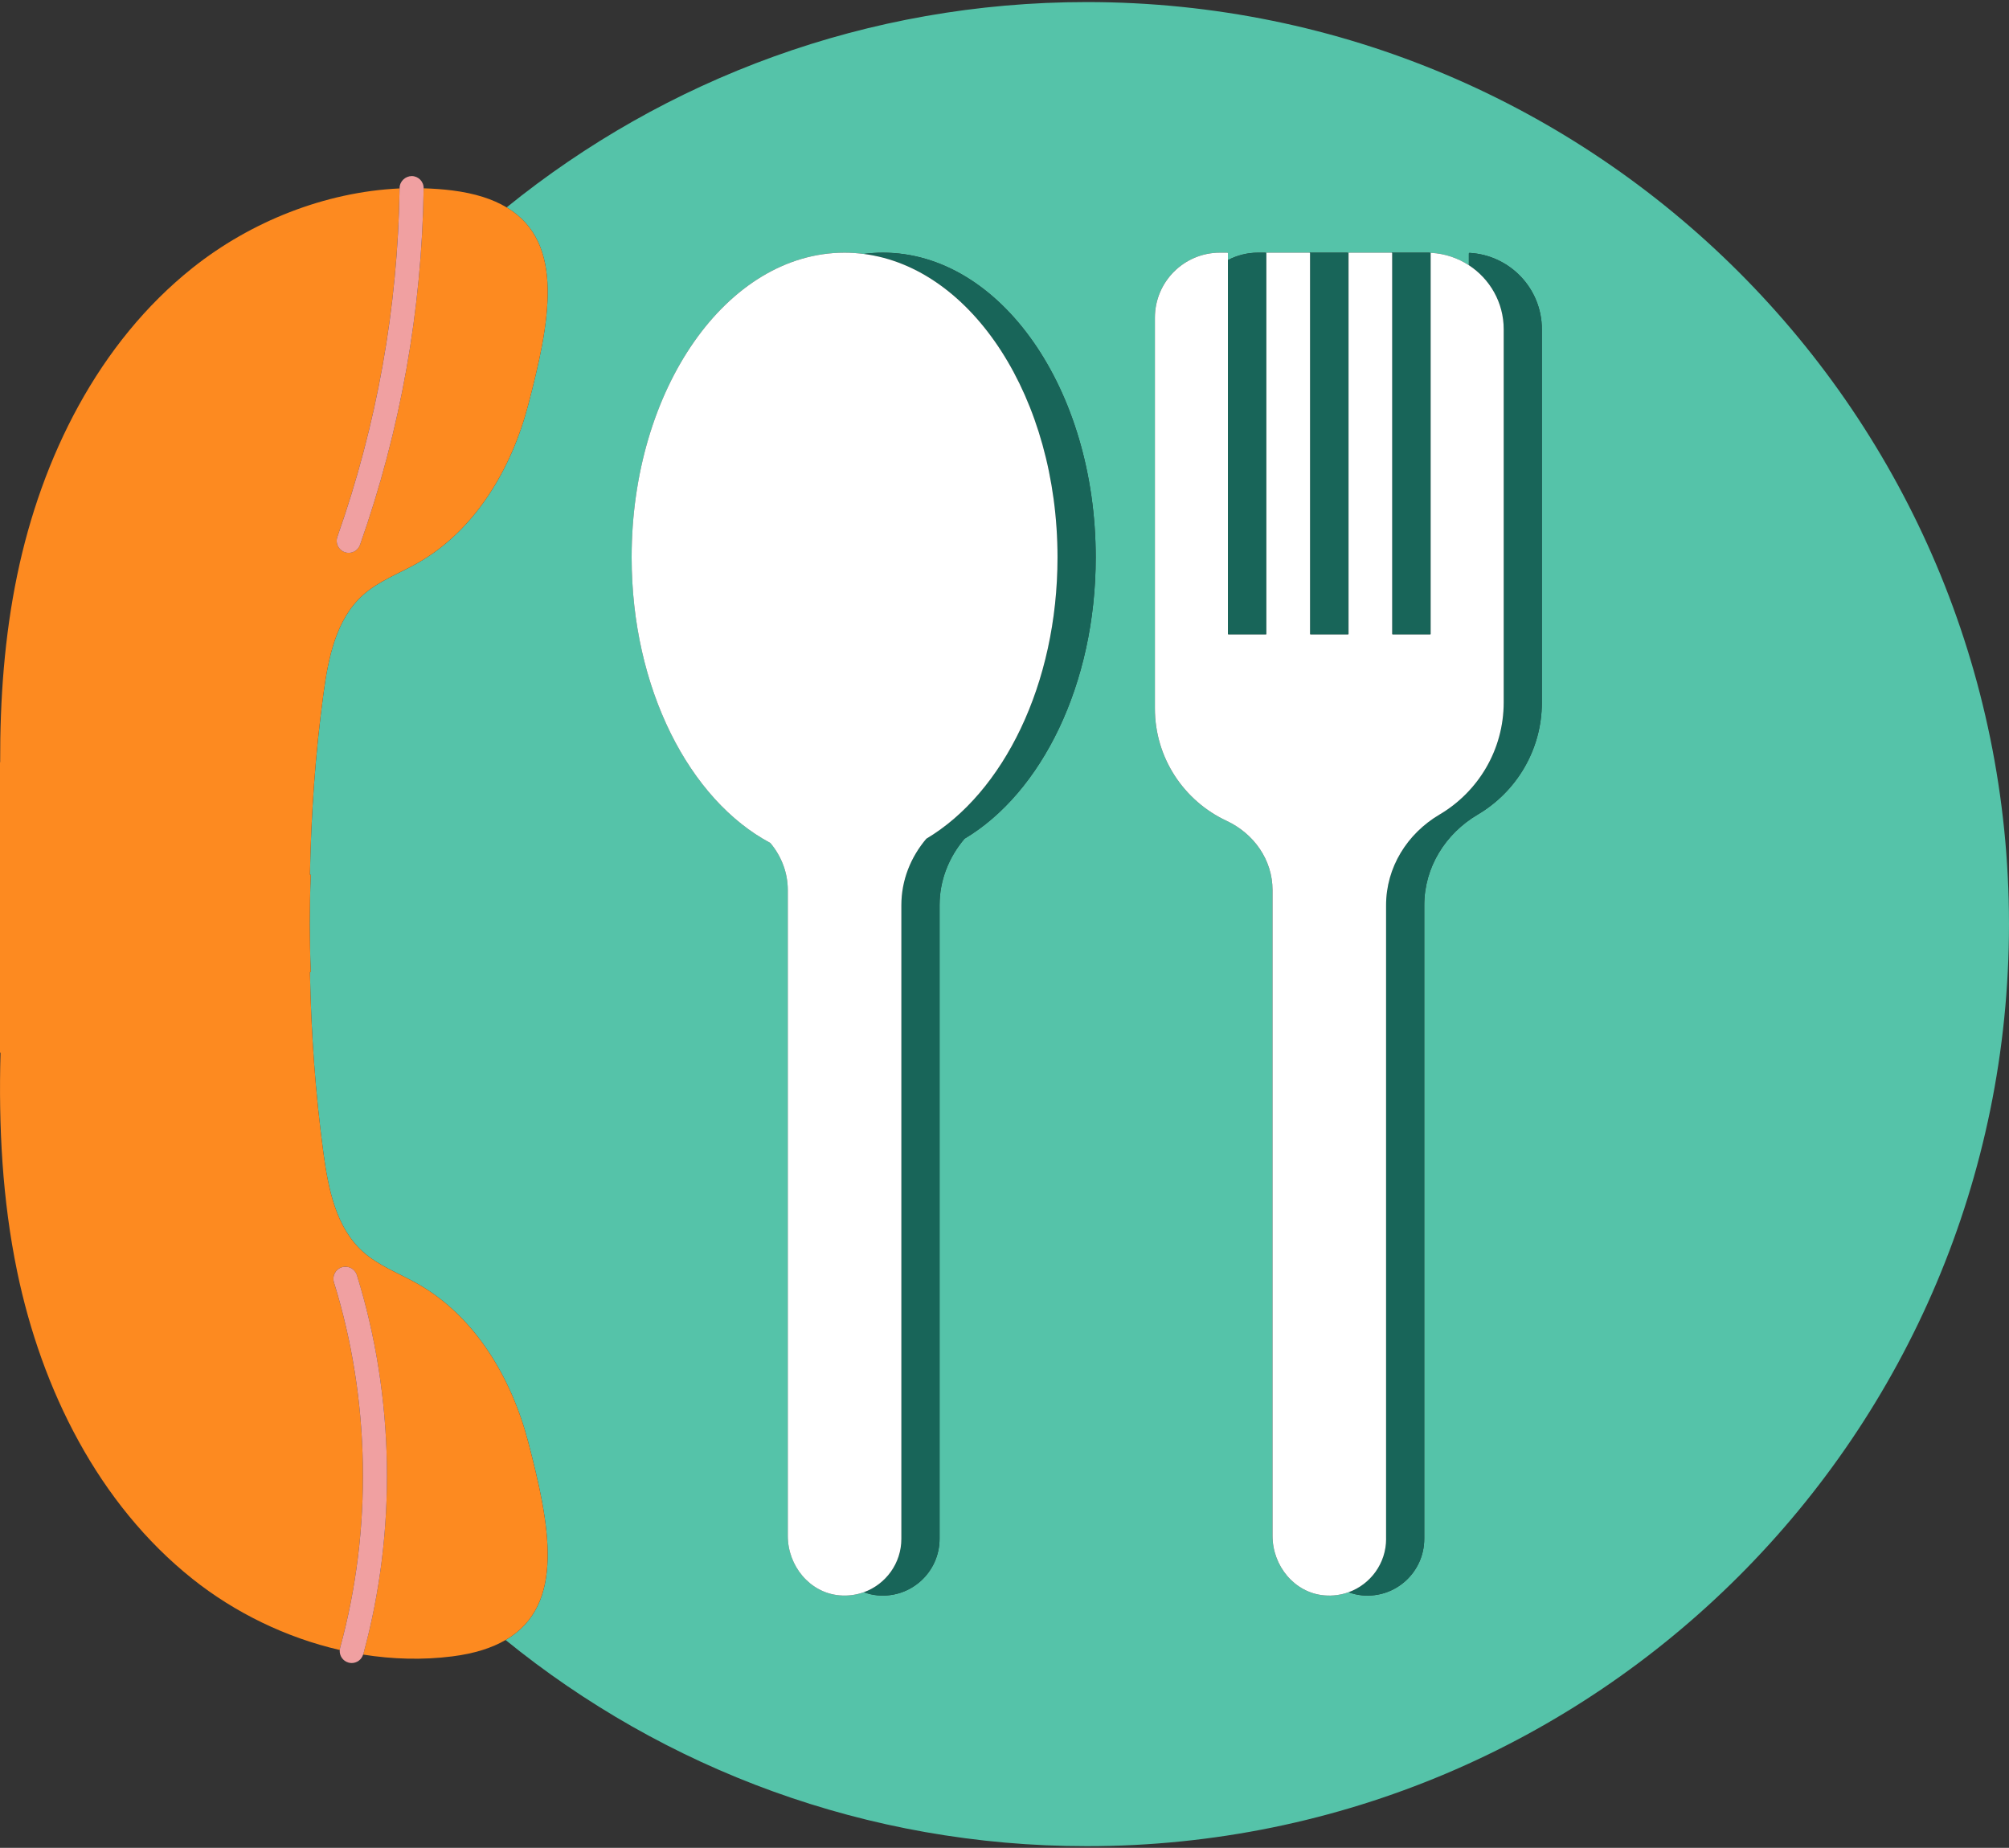
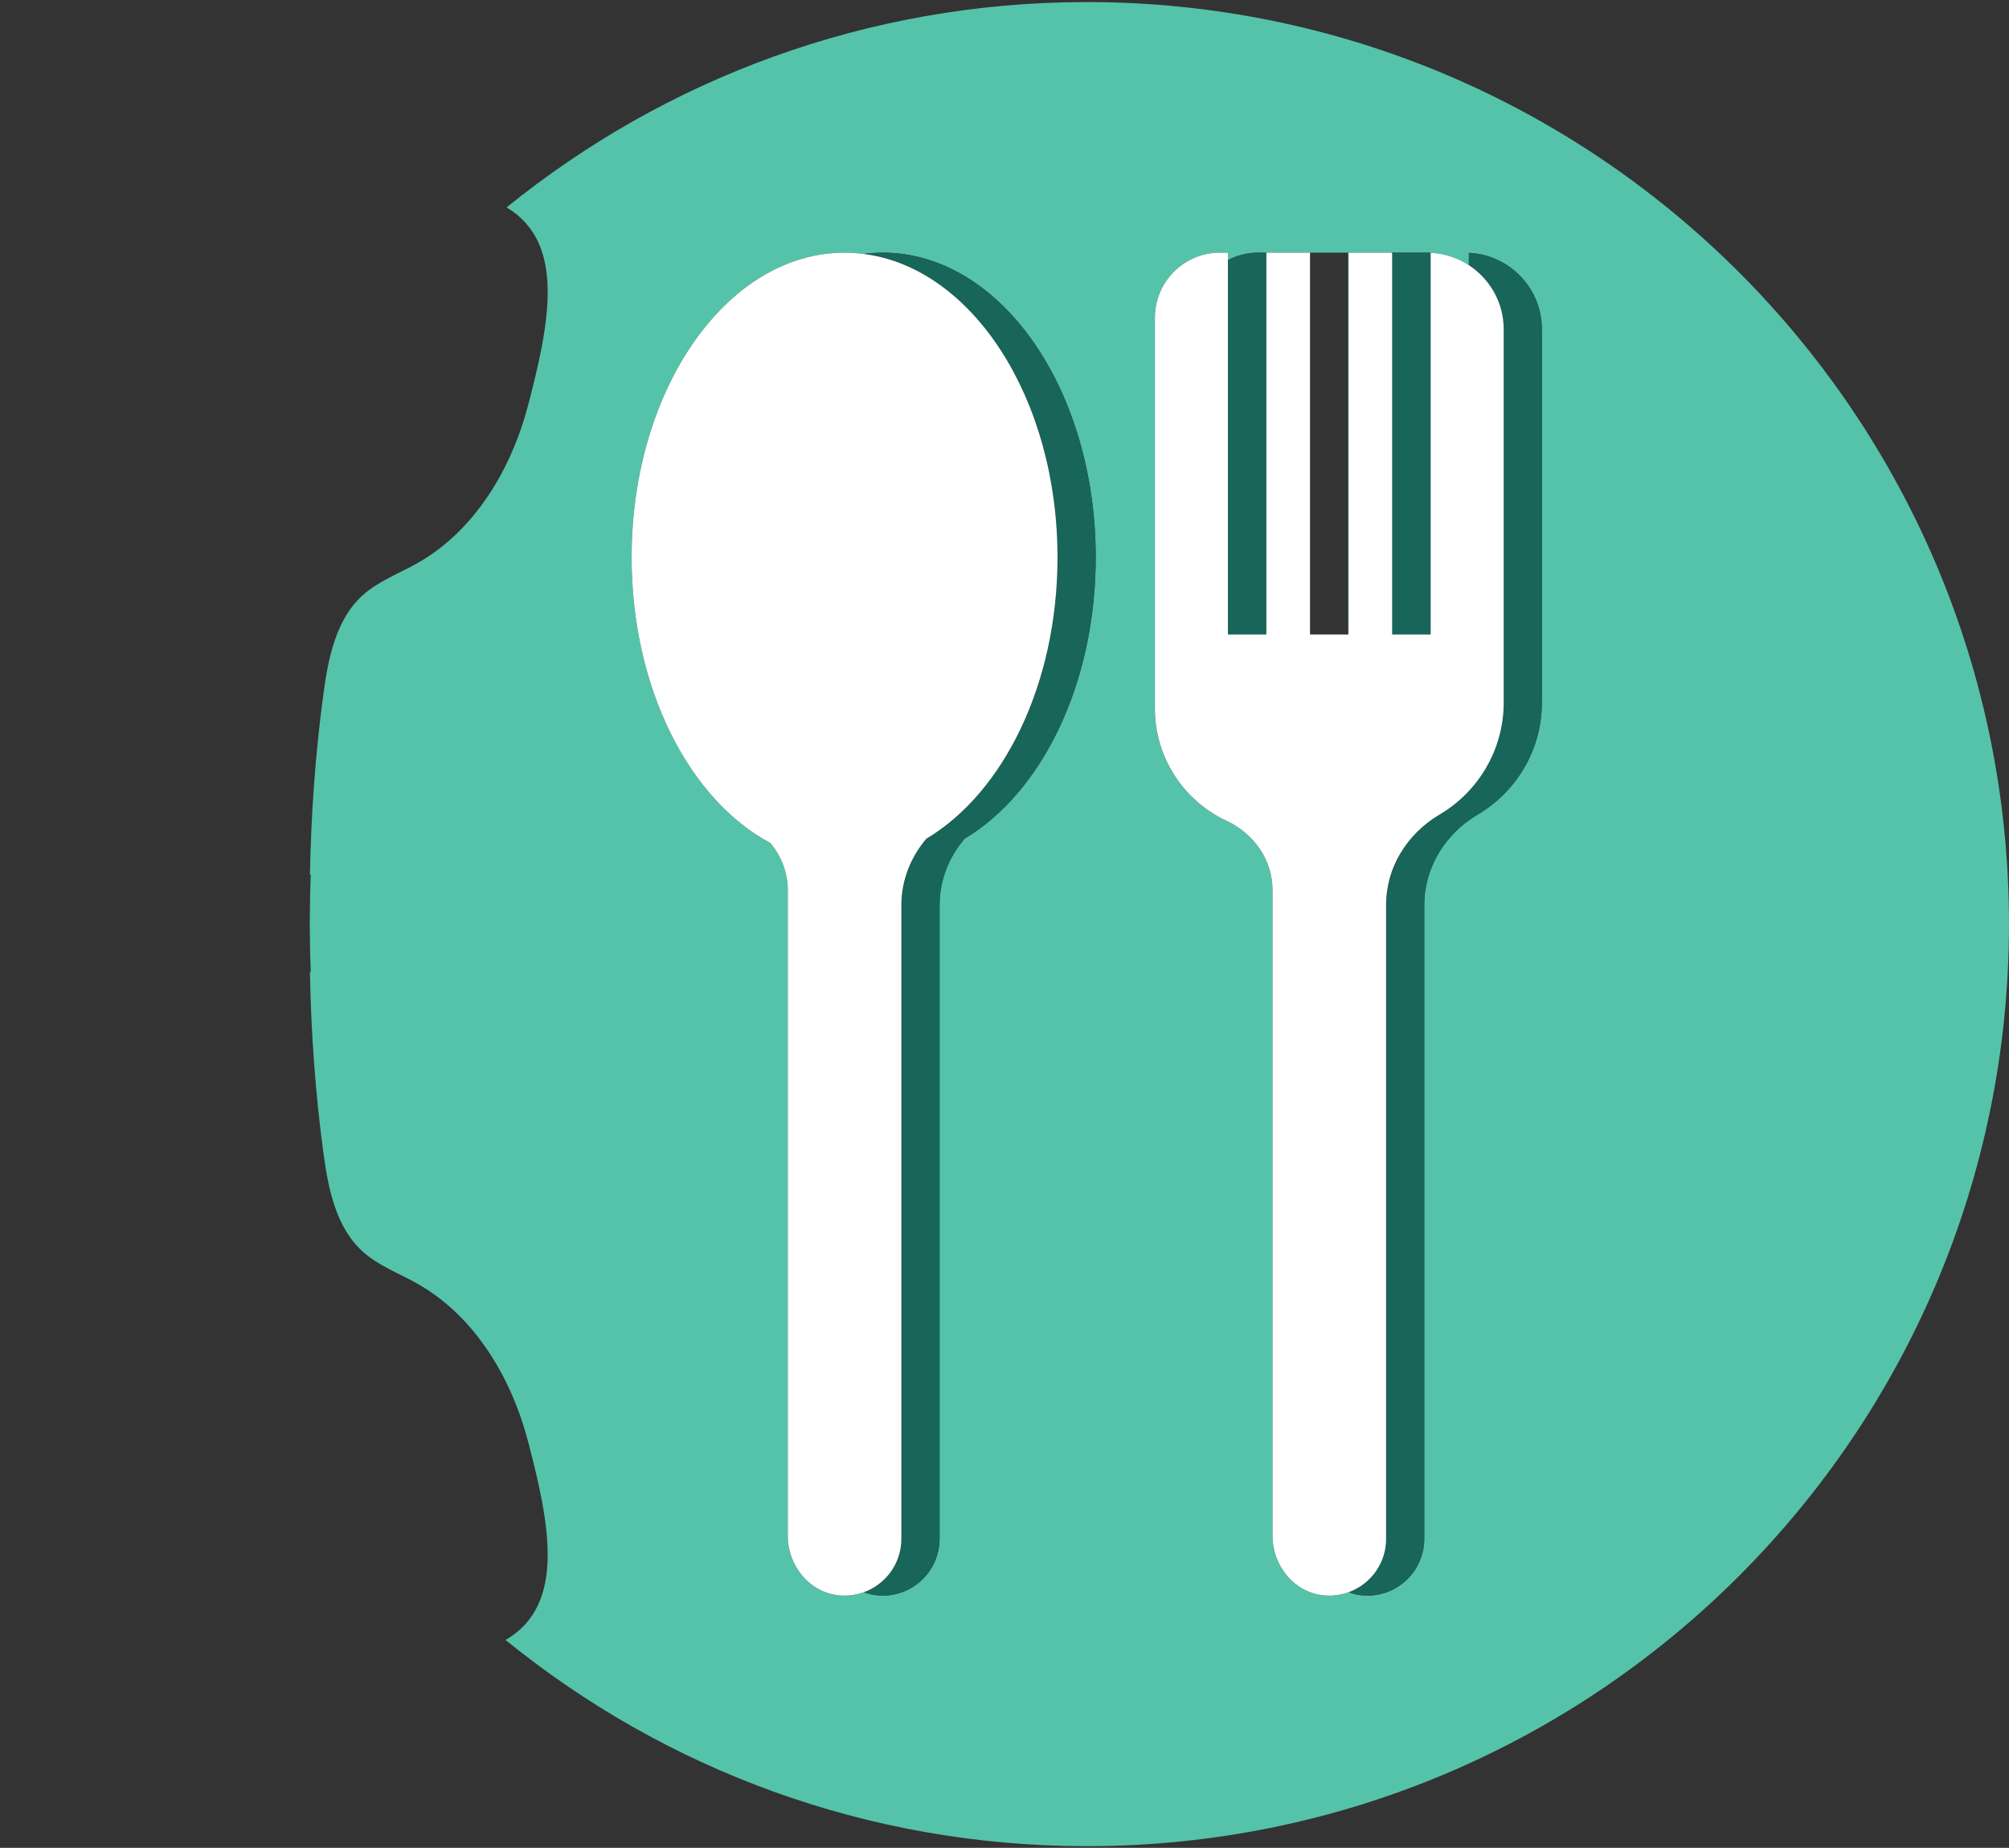
<svg xmlns="http://www.w3.org/2000/svg" width="537" height="494" viewBox="0 0 537 494" fill="none">
  <rect x="0" y="0" width="537" height="494" fill="#333333" stroke="none" />
  <g clip-path="url(#clip0_3577_7503)">
    <path d="M290.488 0.553C231.728 0.553 177.776 21.124 135.42 55.443C151.264 64.928 146.906 86.353 141.176 108.281C136.708 125.377 126.958 141.848 111.578 150.548C106.647 153.34 101.165 155.334 96.958 159.131C89.772 165.618 87.74 175.938 86.445 185.533C84.284 201.544 83.147 217.683 82.844 233.836C82.918 233.842 82.992 233.846 83.066 233.852C82.876 238.187 82.844 242.526 82.789 246.864C82.844 251.203 82.876 255.541 83.066 259.877C82.992 259.883 82.918 259.886 82.844 259.889C83.147 276.042 84.28 292.182 86.445 308.193C87.74 317.784 89.772 328.104 96.958 334.594C101.165 338.391 106.644 340.385 111.578 343.178C126.958 351.88 136.708 368.348 141.176 385.445C146.938 407.495 151.306 429.036 135.14 438.437C177.538 472.891 231.596 493.553 290.485 493.553C426.63 493.553 536.997 383.19 536.997 247.054C536.997 110.919 426.633 0.553 290.488 0.553ZM257.814 224.222C253.63 229.14 251.141 235.324 251.141 241.991V411.382C251.141 420.214 243.597 427.284 234.604 426.501C233.309 426.388 232.075 426.089 230.909 425.657C228.903 426.382 226.7 426.701 224.4 426.501C216.425 425.809 210.579 418.6 210.579 410.596V237.959C210.579 233.205 208.83 228.85 205.915 225.355C184.263 213.828 168.838 183.993 168.838 148.999C168.838 104.013 194.322 67.546 225.756 67.546C227.476 67.546 229.177 67.675 230.858 67.888C232.539 67.672 234.24 67.546 235.96 67.546C267.397 67.546 292.878 104.013 292.878 148.999C292.878 182.901 278.4 211.96 257.811 224.222H257.814ZM412.138 187.765C412.138 200.542 405.252 211.709 394.99 217.761C386.309 222.879 380.698 231.916 380.698 241.994V411.386C380.698 420.217 373.155 427.287 364.162 426.504C362.867 426.391 361.633 426.092 360.467 425.66C358.457 426.385 356.257 426.704 353.954 426.504C345.979 425.812 340.133 418.603 340.133 410.6V237.959C340.133 229.868 335.163 222.846 327.832 219.423C316.527 214.144 308.693 202.694 308.693 189.388V84.929C308.693 75.328 316.475 67.546 326.077 67.546H328.051C328.138 67.546 328.206 67.617 328.206 67.701V69.543C330.618 68.274 333.363 67.546 336.281 67.546H338.255C338.342 67.546 338.41 67.617 338.41 67.701V169.467C338.41 169.509 338.429 169.551 338.458 169.577C338.487 169.548 338.503 169.509 338.503 169.467V67.701C338.503 67.614 338.574 67.546 338.658 67.546H360.206C360.293 67.546 360.361 67.617 360.361 67.701V169.467C360.361 169.509 360.38 169.551 360.409 169.577C360.438 169.548 360.458 169.509 360.458 169.467V67.701C360.458 67.614 360.528 67.546 360.612 67.546H382.164C382.251 67.546 382.318 67.617 382.318 67.701V169.467C382.318 169.509 382.338 169.551 382.367 169.577C382.396 169.548 382.415 169.509 382.415 169.467V67.766C382.415 67.675 382.496 67.598 382.586 67.605C386.28 67.807 389.701 69.005 392.619 70.909V67.769C392.619 67.679 392.7 67.601 392.79 67.608C403.567 68.2 412.132 77.103 412.132 88.031V187.771L412.138 187.765Z" fill="#55C3A9" />
-     <path d="M392.796 67.602C392.706 67.596 392.625 67.673 392.625 67.763V70.903C398.22 74.552 401.934 80.84 401.934 88.022V187.762C401.934 200.539 395.047 211.706 384.785 217.758C376.105 222.876 370.494 231.914 370.494 241.992V411.383C370.494 417.957 366.313 423.545 360.467 425.658C361.633 426.089 362.866 426.389 364.161 426.502C373.157 427.284 380.698 420.215 380.698 411.383V241.992C380.698 231.914 386.309 222.879 394.989 217.758C405.251 211.706 412.138 200.539 412.138 187.762V88.025C412.138 77.1 403.573 68.198 392.796 67.602Z" fill="#186559" />
+     <path d="M392.796 67.602C392.706 67.596 392.625 67.673 392.625 67.763V70.903C398.22 74.552 401.934 80.84 401.934 88.022V187.762C376.105 222.876 370.494 231.914 370.494 241.992V411.383C370.494 417.957 366.313 423.545 360.467 425.658C361.633 426.089 362.866 426.389 364.161 426.502C373.157 427.284 380.698 420.215 380.698 411.383V241.992C380.698 231.914 386.309 222.879 394.989 217.758C405.251 211.706 412.138 200.539 412.138 187.762V88.025C412.138 77.1 403.573 68.198 392.796 67.602Z" fill="#186559" />
    <path d="M372.118 67.701V169.468C372.118 169.555 372.189 169.622 372.272 169.622H382.261C382.303 169.622 382.341 169.606 382.37 169.577C382.341 169.548 382.322 169.509 382.322 169.468V67.701C382.322 67.615 382.254 67.547 382.167 67.547H371.96C372.047 67.547 372.115 67.618 372.115 67.701H372.118Z" fill="#186559" />
    <path d="M328.364 169.622H338.352C338.394 169.622 338.432 169.606 338.461 169.577C338.432 169.548 338.413 169.509 338.413 169.468V67.701C338.413 67.615 338.342 67.547 338.258 67.547H336.284C333.369 67.547 330.625 68.275 328.209 69.544V169.471C328.209 169.558 328.28 169.625 328.364 169.625V169.622Z" fill="#186559" />
-     <path d="M350.163 67.701V169.468C350.163 169.555 350.234 169.622 350.317 169.622H360.306C360.347 169.622 360.386 169.606 360.415 169.577C360.386 169.548 360.367 169.509 360.367 169.468V67.701C360.367 67.615 360.296 67.547 360.212 67.547H350.005C350.092 67.547 350.159 67.618 350.159 67.701H350.163Z" fill="#186559" />
    <path d="M235.963 67.547C234.243 67.547 232.543 67.676 230.861 67.888C259.905 71.583 282.677 106.477 282.677 148.999C282.677 182.902 268.199 211.96 247.614 224.222C243.43 229.14 240.94 235.324 240.94 241.992V411.383C240.94 417.956 236.759 423.545 230.913 425.658C232.079 426.089 233.313 426.389 234.607 426.501C243.6 427.284 251.144 420.214 251.144 411.383V241.992C251.144 235.324 253.637 229.14 257.818 224.222C278.406 211.96 292.885 182.902 292.885 148.999C292.885 104.013 267.4 67.547 235.967 67.547H235.963Z" fill="#186559" />
    <path d="M370.495 411.383V241.992C370.495 231.913 376.106 222.879 384.786 217.758C395.048 211.706 401.935 200.539 401.935 187.762V88.025C401.935 80.843 398.221 74.555 392.626 70.906C389.708 69.003 386.287 67.808 382.593 67.602C382.502 67.595 382.422 67.672 382.422 67.763V169.464C382.422 169.506 382.403 169.548 382.374 169.574C382.345 169.603 382.309 169.619 382.264 169.619H372.276C372.189 169.619 372.121 169.548 372.121 169.464V67.701C372.121 67.615 372.05 67.547 371.967 67.547H360.622C360.535 67.547 360.468 67.618 360.468 67.701V169.468C360.468 169.509 360.448 169.551 360.419 169.577C360.39 169.606 360.355 169.622 360.31 169.622H350.322C350.235 169.622 350.167 169.551 350.167 169.468V67.701C350.167 67.615 350.099 67.547 350.012 67.547H338.668C338.581 67.547 338.513 67.618 338.513 67.701V169.468C338.513 169.509 338.494 169.551 338.468 169.577C338.439 169.606 338.404 169.622 338.359 169.622H328.37C328.284 169.622 328.216 169.551 328.216 169.468V67.701C328.216 67.615 328.145 67.547 328.061 67.547H326.087C316.485 67.547 308.703 75.329 308.703 84.93V189.392C308.703 202.694 316.54 214.147 327.842 219.426C335.173 222.85 340.143 229.871 340.143 237.962V410.6C340.143 418.604 345.989 425.812 353.964 426.505C356.264 426.704 358.467 426.385 360.477 425.661C366.323 423.551 370.504 417.96 370.504 411.386L370.495 411.383Z" fill="white" />
    <path d="M240.933 411.383V241.992C240.933 235.324 243.426 229.14 247.606 224.222C268.195 211.96 282.67 182.902 282.67 148.999C282.67 106.477 259.898 71.583 230.854 67.888C229.173 67.672 227.472 67.547 225.752 67.547C194.318 67.547 168.834 104.013 168.834 148.999C168.834 183.997 184.259 213.832 205.911 225.356C208.823 228.847 210.575 233.205 210.575 237.959V410.597C210.575 418.601 216.421 425.809 224.396 426.501C226.696 426.701 228.899 426.382 230.906 425.658C236.752 423.548 240.933 417.956 240.933 411.383Z" fill="white" />
-     <path d="M141.176 385.445C136.708 368.348 126.958 351.877 111.578 343.177C106.647 340.385 101.165 338.391 96.958 334.594C89.772 328.104 87.74 317.784 86.445 308.192C84.284 292.182 83.147 276.045 82.844 259.889C82.918 259.883 82.992 259.883 83.066 259.876C82.876 255.541 82.844 251.199 82.789 246.864C82.844 242.526 82.876 238.187 83.066 233.852C82.992 233.845 82.918 233.842 82.844 233.836C83.147 217.683 84.28 201.547 86.445 185.533C87.74 175.941 89.772 165.621 96.958 159.131C101.165 155.334 106.644 153.337 111.578 150.548C126.958 141.845 136.708 125.377 141.176 108.28C146.906 86.356 151.264 64.928 135.42 55.442C131.745 53.242 126.981 51.684 120.893 50.911C118.352 50.589 115.798 50.421 113.237 50.344C112.78 82.887 107.059 114.954 96.234 145.652C95.77 146.973 94.526 147.797 93.203 147.797C92.848 147.797 92.487 147.736 92.133 147.614C90.458 147.024 89.579 145.188 90.172 143.513C100.749 113.514 106.344 82.179 106.805 50.376C86.812 51.31 66.984 59.262 51.484 71.601C26.306 91.654 11.116 122.275 4.587 153.794C1.182 170.237 -0.01 186.976 0.045 203.776L0 203.785V281.376L0.139 281.479C-0.399 301.116 0.609 320.728 4.587 339.934C11.116 371.453 26.306 402.071 51.484 422.124C62.819 431.149 76.473 437.8 90.809 441.104C90.825 440.911 90.854 440.718 90.906 440.524C99.577 408.857 98.991 374.152 89.257 342.801C88.732 341.106 89.679 339.303 91.373 338.778C93.067 338.249 94.868 339.2 95.396 340.894C105.487 373.402 106.093 409.388 97.103 442.222C97.094 442.264 97.064 442.293 97.052 442.331C104.953 443.587 112.986 443.816 120.89 442.814C126.83 442.061 131.5 440.553 135.137 438.437C151.303 429.036 146.935 407.495 141.173 385.445H141.176Z" fill="#FD8A20" />
-     <path d="M90.175 143.517C89.582 145.192 90.462 147.024 92.137 147.617C92.491 147.743 92.852 147.801 93.206 147.801C94.53 147.801 95.773 146.976 96.237 145.655C107.063 114.958 112.783 82.894 113.241 50.347C113.241 50.341 113.241 50.334 113.241 50.328C113.266 48.553 111.846 47.094 110.071 47.068C108.354 47.088 106.837 48.463 106.812 50.238C106.812 50.286 106.812 50.334 106.808 50.383C106.348 82.185 100.753 113.521 90.175 143.52V143.517Z" fill="#F0A0A1" />
-     <path d="M95.399 340.895C94.871 339.201 93.07 338.251 91.376 338.779C89.682 339.304 88.735 341.108 89.26 342.802C98.994 374.153 99.577 408.858 90.909 440.526C90.858 440.719 90.829 440.912 90.813 441.105C90.684 442.619 91.64 444.059 93.161 444.474C93.444 444.552 93.731 444.59 94.011 444.59C95.383 444.59 96.63 443.695 97.058 442.336C97.071 442.297 97.1 442.265 97.11 442.226C106.099 409.393 105.494 373.406 95.403 340.898L95.399 340.895Z" fill="#F0A0A1" />
  </g>
  <defs>
    <clipPath id="clip0_3577_7503">
      <rect width="537" height="493" fill="white" transform="translate(0 0.553)" />
    </clipPath>
  </defs>
</svg>